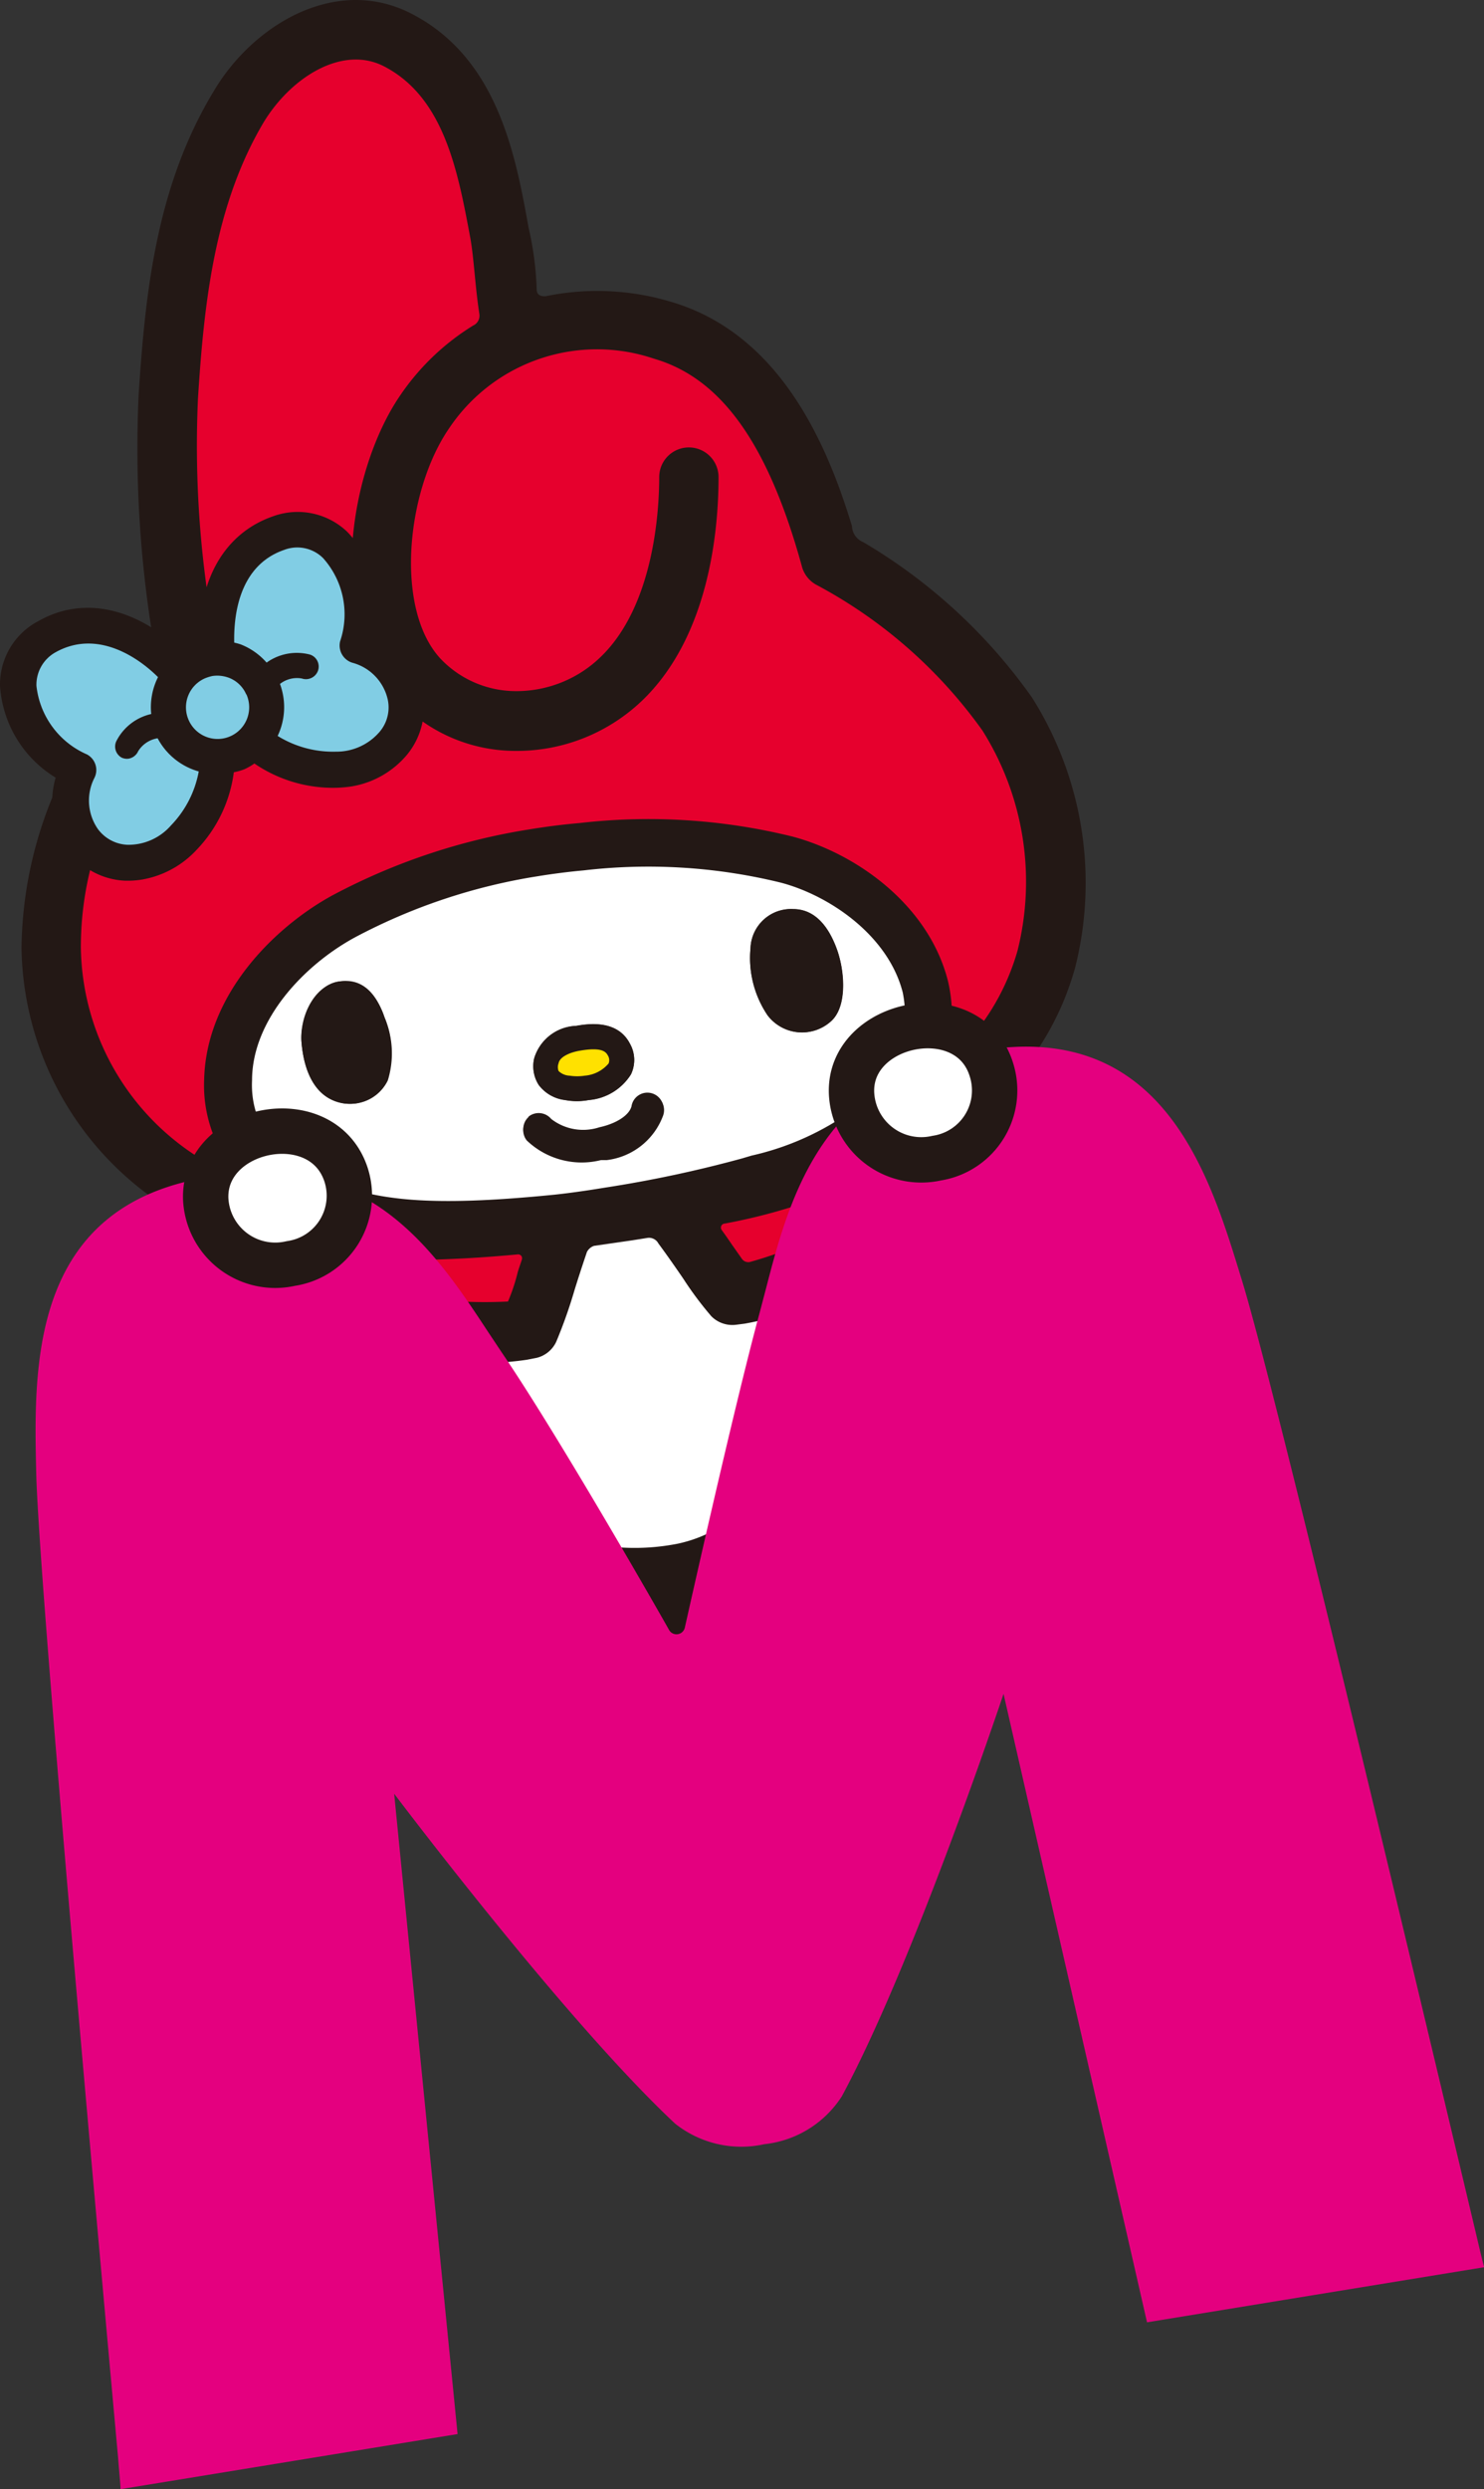
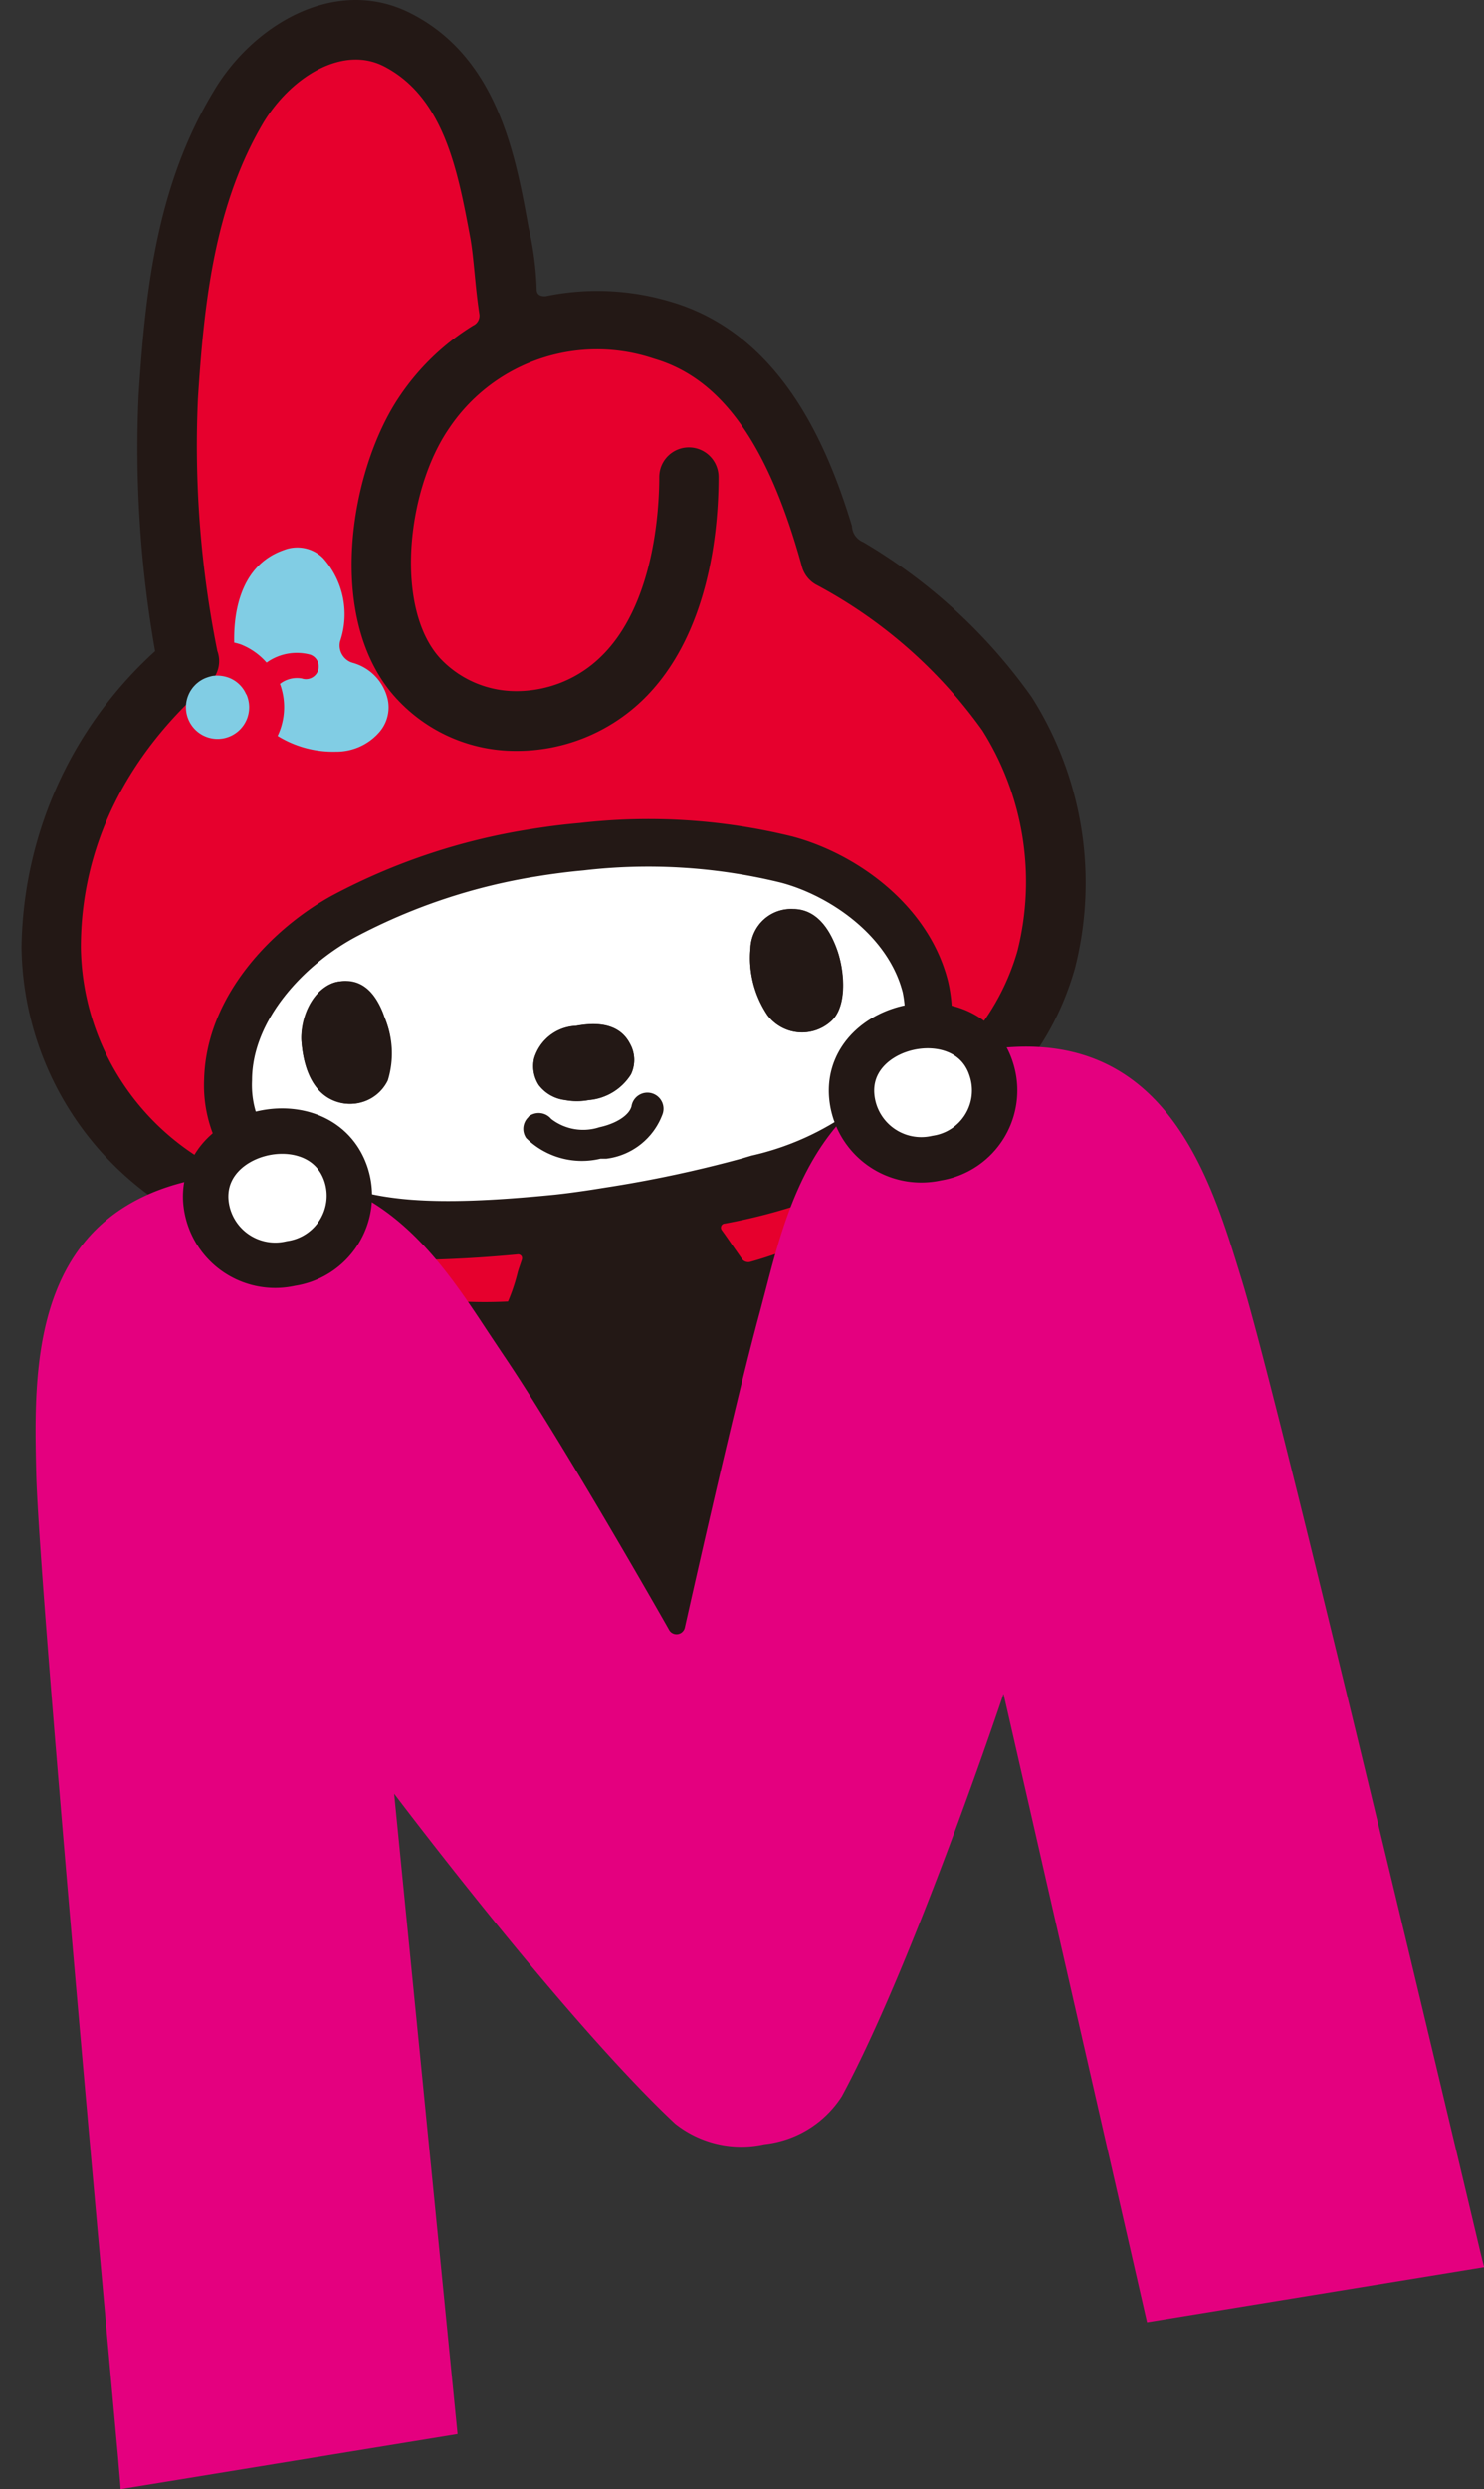
<svg xmlns="http://www.w3.org/2000/svg" viewBox="0 0 76.54 128.29">
  <rect x="0" y="0" width="76.54" height="128.29" fill="#333333" stroke="none" />
  <defs>
    <style>.cls-1{fill:#231815;}.cls-2,.cls-7{fill:#fff;}.cls-3{fill:#e6002d;}.cls-4{fill:#ffe100;}.cls-5{fill:#81cde4;}.cls-6{fill:#e4007f;}.cls-7{stroke:#231815;stroke-linecap:round;stroke-linejoin:round;stroke-width:2.34px;}</style>
  </defs>
  <g id="レイヤー_2" data-name="レイヤー 2">
    <g id="レイヤー_1-2" data-name="レイヤー 1">
      <path class="cls-1" d="M53.22,35.94a28.11,28.11,0,0,0-8.7-8,.93.93,0,0,1-.58-.83c-1.36-4.49-3.84-9.95-9.35-11.56a13.2,13.2,0,0,0-6.46-.28c-.14,0-.46,0-.45-.38a16.23,16.23,0,0,0-.42-3.17C26.59,8,25.66,2.92,21.13.66,17.25-1.27,13,1.32,11,4.74,8.05,9.63,7.49,15.13,7.15,20.35A60.19,60.19,0,0,0,8,33.56,21,21,0,0,0,1.11,48.83,16.11,16.11,0,0,0,11.17,63.55a23.22,23.22,0,0,0,6.33,1.27c.13,0,.4.1.22.3-.29.41-.71,1-1,1.43a1.29,1.29,0,0,0,.17,2,2.7,2.7,0,0,0,.57.31c.14.06.36.16.28.47a13.69,13.69,0,0,1-.5,1.41,5.3,5.3,0,0,0-3.14,5.08,5.16,5.16,0,0,0,5.84,4.74l.09,0a5,5,0,0,0,2.2-.9.3.3,0,0,1,.49.14,5.13,5.13,0,0,0,.91,1.4,3.15,3.15,0,0,0,0,.43,31,31,0,0,0,1.78,5.72,5.78,5.78,0,0,0,3.51,3,8.66,8.66,0,0,0,5.55-.07,3.94,3.94,0,0,0,1.61-1.09,4.45,4.45,0,0,0,1.84.56,6.17,6.17,0,0,0,1.48-.07,9.51,9.51,0,0,0,4.14-1.86,4.88,4.88,0,0,0,2.24-4,43.38,43.38,0,0,0-.62-6.31c0-.11.17-.84.29-1.62,0-.11.13-.27.44-.17a5.2,5.2,0,0,0,2.49.19l.09,0a5.1,5.1,0,0,0,3.39-2.29,5.15,5.15,0,0,0,.65-4.06,5.31,5.31,0,0,0-4.6-3.81c-.25-.32-.57-.75-.94-1.21-.05-.06-.09-.25.11-.47a3.67,3.67,0,0,0,.37-.43,1.53,1.53,0,0,0-.42-2.2c-.31-.2-.66-.44-1-.69s-.15-.42,0-.48c4.37-2.12,8-5.34,9.42-10.39A17.86,17.86,0,0,0,53.22,35.94Z" />
      <path class="cls-2" d="M45.13,70a3.91,3.91,0,0,0,.13.83,2.52,2.52,0,0,0,1,1.67,2.38,2.38,0,0,0,1.68.31h0a2.07,2.07,0,0,0,1.61-2.54,2.17,2.17,0,0,0-2.24-1.55,1.53,1.53,0,0,1-1.39-.61C45.6,67.68,45,66.87,44.3,66l-.42.23A16.93,16.93,0,0,1,45.13,70Z" />
      <path class="cls-2" d="M20.77,69.85c-.39,1-.72,2-.88,2.52a1.56,1.56,0,0,1-1.12,1,2.19,2.19,0,0,0-1.65,2.18A2,2,0,0,0,17.89,77a2.06,2.06,0,0,0,1.57.44h.05a1.94,1.94,0,0,0,1.3-.76,2.66,2.66,0,0,0,.38-2,1.51,1.51,0,0,1,0-.52,21,21,0,0,1,.15-4.29Z" />
-       <path class="cls-2" d="M42.33,71.48a14.63,14.63,0,0,0-1.12-3.7.36.36,0,0,0-.48-.17,14.59,14.59,0,0,1-2.32.61l-.47.06a1.53,1.53,0,0,1-1.25-.44,17.76,17.76,0,0,1-1.45-1.94c-.37-.54-.8-1.16-1.28-1.81a.55.55,0,0,0-.56-.29l-.82.13-1.94.28a.64.64,0,0,0-.37.32c-.24.71-.46,1.38-.65,2a24.92,24.92,0,0,1-.93,2.62,1.51,1.51,0,0,1-1,.83l-.51.1a15.59,15.59,0,0,1-2.28.17.42.42,0,0,0-.51.32,16,16,0,0,0,0,4.32,11.63,11.63,0,0,0,1.75,4.47,2.75,2.75,0,0,1,.51,1.1c0,.3.16.87.24,1.2A22,22,0,0,0,28,85.75a3,3,0,0,0,2,1.69,6.1,6.1,0,0,0,3.65-.1,1.21,1.21,0,0,0,.92-1,1.54,1.54,0,0,0-.77-1.53c-.45-.2-.45-.47-.5-.78s-.12-1.21-.14-1.55-.2-.41-.38-.44a8.33,8.33,0,0,1-1-.16,1.15,1.15,0,0,1-.89-1.22,1.07,1.07,0,0,1,1.19-.9,11.47,11.47,0,0,0,2.88-.2,7,7,0,0,0,1.74-.62,1.17,1.17,0,0,1,1.55.32,1.1,1.1,0,0,1-.07,1.24,5.8,5.8,0,0,1-1,.82c-.23.12-.24.36-.18.62s.3,1.28.34,1.72a1.18,1.18,0,0,1-.23.73A1.59,1.59,0,0,0,37,85.9a1.53,1.53,0,0,0,1.22.78,5.4,5.4,0,0,0,3.53-1.33,2.39,2.39,0,0,0,1-1.85,38.79,38.79,0,0,0-.61-5.84,2.9,2.9,0,0,1,.14-1.3A10.53,10.53,0,0,0,42.33,71.48Z" />
      <path class="cls-3" d="M26.2,67.08a9.68,9.68,0,0,0,.51-1.54c.06-.19.13-.39.2-.6s-.1-.3-.2-.29c-1.69.16-3.28.25-4.77.28-.47,0-.55.21-.61.31-.23.35-.46.72-.72,1.09s0,.39.19.41A24,24,0,0,0,26.2,67.08Z" />
      <path class="cls-3" d="M42.07,61.79a29.54,29.54,0,0,1-4.68,1.27.21.21,0,0,0-.17.33c.19.26.37.52.54.77l.52.74a.4.4,0,0,0,.44.13A19.43,19.43,0,0,0,43.46,63c.1-.07.25-.22,0-.4s-.6-.48-.89-.7A.46.46,0,0,0,42.07,61.79Z" />
      <path class="cls-3" d="M42.14,30.16a1.53,1.53,0,0,1-.79-1c-1.73-6.27-4.14-9.66-7.61-10.67a9.18,9.18,0,0,0-10.6,3.62c-2.19,3.21-2.8,9.31-.4,11.86a5.37,5.37,0,0,0,3.82,1.65A6.24,6.24,0,0,0,31,33.84C33.67,31.25,34,26.51,34,24.59a1.53,1.53,0,0,1,3.06,0c0,2.86-.52,8.14-3.84,11.42a9.35,9.35,0,0,1-6.69,2.69,8.33,8.33,0,0,1-6-2.61c-3.82-4-2.52-11.85.09-15.68a12.41,12.41,0,0,1,3.78-3.63.56.56,0,0,0,.32-.62c-.22-1.45-.27-2.79-.46-3.88C23.62,8.86,22.92,5,19.77,3.4,17.62,2.33,15,4,13.6,6.3c-2.56,4.31-3.08,9.4-3.39,14.25a53.65,53.65,0,0,0,1,13h0a1.52,1.52,0,0,1-.43,1.67C6.44,39,4.17,43.71,4.17,48.83A13,13,0,0,0,12,60.58c.09,0,.22-.07,0-.34a7,7,0,0,1-1.47-4.63c.12-4.37,3.62-7.82,6.59-9.45a32.32,32.32,0,0,1,10.22-3.42c.86-.14,1.72-.25,2.55-.32a31,31,0,0,1,11,.7c3.28.88,7,3.51,8,7.43a7.69,7.69,0,0,1-.1,3.94c-.07.19,0,.25.14.17A12,12,0,0,0,52.48,49a14.61,14.61,0,0,0-1.81-11.35A24.87,24.87,0,0,0,42.14,30.16Z" />
      <path class="cls-2" d="M16.87,60.85c2.54,1,5.16,1.38,11.76.72.65-.07,1.54-.19,2.57-.36a63.11,63.11,0,0,0,7.09-1.51l.47-.14A14.27,14.27,0,0,0,44,57.2a5.8,5.8,0,0,0,2.56-6.05c-.75-2.94-3.78-5-6.29-5.66a28.72,28.72,0,0,0-10.17-.63c-.77.07-1.56.17-2.36.3a30,30,0,0,0-9.43,3.15C15.69,49.73,13,52.56,13,55.68,12.89,58,14.36,59.88,16.87,60.85Zm21.84-12a2.09,2.09,0,0,1,2.2-2c1.18,0,1.87,1,2.25,2.06s.56,2.94-.29,3.71a2.23,2.23,0,0,1-3.28-.29A5.28,5.28,0,0,1,38.71,48.87ZM27.55,54.55a2.35,2.35,0,0,1,2.16-1.68c.58-.1,2.11-.35,2.77.9a1.71,1.71,0,0,1,.06,1.6,2.85,2.85,0,0,1-2.18,1.32h0a3.29,3.29,0,0,1-1.21,0,2,2,0,0,1-1.36-.78A1.78,1.78,0,0,1,27.55,54.55Zm-.29,3a.84.84,0,0,1,1.17.12,2.69,2.69,0,0,0,2.48.43c.88-.19,1.54-.62,1.66-1.08a.83.83,0,1,1,1.6.41,3.55,3.55,0,0,1-2.9,2.29l-.3,0a4.1,4.1,0,0,1-3.83-1.06A.83.83,0,0,1,27.26,57.57ZM15.55,53.7c-.1-1.26.61-2.88,1.91-3.11s2,.74,2.37,1.84A4.72,4.72,0,0,1,20,55.69a2.14,2.14,0,0,1-2.83,1C16,56.17,15.64,54.81,15.55,53.7Z" />
      <path class="cls-1" d="M17.12,56.69a2.14,2.14,0,0,0,2.83-1,4.72,4.72,0,0,0-.12-3.26c-.36-1.1-1.21-2-2.37-1.84s-2,1.85-1.91,3.11C15.64,54.81,16,56.17,17.12,56.69Z" />
      <path class="cls-1" d="M42.87,52.63c.85-.77.7-2.62.29-3.71s-1.07-2.05-2.25-2.06a2.09,2.09,0,0,0-2.2,2,5.28,5.28,0,0,0,.88,3.47A2.23,2.23,0,0,0,42.87,52.63Z" />
      <path class="cls-1" d="M29.15,56.7a3.29,3.29,0,0,0,1.21,0h0a2.85,2.85,0,0,0,2.18-1.32,1.71,1.71,0,0,0-.06-1.6c-.66-1.25-2.19-1-2.77-.9a2.35,2.35,0,0,0-2.16,1.68,1.78,1.78,0,0,0,.24,1.37A2,2,0,0,0,29.15,56.7Zm-.34-1.91c.06-.34.61-.57,1.11-.65,1.06-.18,1.31,0,1.42.23a.46.46,0,0,1,.05.43,1.8,1.8,0,0,1-1.23.63h0a2.57,2.57,0,0,1-.78,0,.87.87,0,0,1-.53-.25A.56.56,0,0,1,28.81,54.79Z" />
-       <path class="cls-4" d="M29.38,55.44a2.57,2.57,0,0,0,.78,0h0a1.8,1.8,0,0,0,1.23-.63.46.46,0,0,0-.05-.43c-.11-.2-.36-.41-1.42-.23-.5.08-1.05.31-1.11.65a.56.56,0,0,0,0,.4A.87.87,0,0,0,29.38,55.44Z" />
-       <path class="cls-1" d="M31,59.79l.3,0a3.55,3.55,0,0,0,2.9-2.29.83.83,0,1,0-1.6-.41c-.12.46-.78.89-1.66,1.08a2.69,2.69,0,0,1-2.48-.43.84.84,0,0,0-1.17-.12.83.83,0,0,0-.12,1.16A4.1,4.1,0,0,0,31,59.79Z" />
-       <path class="cls-1" d="M19.48,32.7a6,6,0,0,0-1.58-5.3,3.7,3.7,0,0,0-3.79-.8c-2.52.86-3.9,3.27-3.82,6.52a2.81,2.81,0,0,0-.49.16,2.2,2.2,0,0,0-.45.26C7,31.3,4.28,30.71,2,32A3.69,3.69,0,0,0,0,35.35a6,6,0,0,0,2.87,4.73,4.27,4.27,0,0,0,.67,3.76,3.83,3.83,0,0,0,2.89,1.55,4.64,4.64,0,0,0,.91-.06,5,5,0,0,0,2.8-1.53,7.09,7.09,0,0,0,1.92-4,2.75,2.75,0,0,0,.56-.16,3.1,3.1,0,0,0,.5-.29,7.18,7.18,0,0,0,4.26,1.25,6.51,6.51,0,0,0,.76-.07A4.74,4.74,0,0,0,21,38.89a3.83,3.83,0,0,0,.79-3.18A4.23,4.23,0,0,0,19.48,32.7Z" />
-       <path class="cls-5" d="M8.13,38.05a1.45,1.45,0,0,0-1,.66.67.67,0,0,1-.49.39.64.64,0,0,1-.36-.05A.65.65,0,0,1,6,38.2a2.67,2.67,0,0,1,1.8-1.4,3.44,3.44,0,0,1,.35-1.9c-1-1-3.12-2.48-5.27-1.29a1.91,1.91,0,0,0-1,1.74,4.37,4.37,0,0,0,2.6,3.53.91.91,0,0,1,.37,1.25,2.57,2.57,0,0,0,.2,2.6,2,2,0,0,0,1.52.81,2.91,2.91,0,0,0,2.25-1,5.38,5.38,0,0,0,1.43-2.78A3.46,3.46,0,0,1,8.13,38.05Z" />
      <path class="cls-5" d="M18.22,34.17a.93.93,0,0,1-.68-1.11,4.34,4.34,0,0,0-.88-4.3,1.89,1.89,0,0,0-2-.42c-2.33.8-2.61,3.36-2.58,4.78a3.18,3.18,0,0,1,.33.09,3.43,3.43,0,0,1,1.34.94A2.68,2.68,0,0,1,16,33.74a.65.65,0,0,1,.4.83.66.66,0,0,1-.83.4,1.42,1.42,0,0,0-1.13.28,3.45,3.45,0,0,1-.12,2.68,5.43,5.43,0,0,0,3,.81,2.93,2.93,0,0,0,2.24-1A1.94,1.94,0,0,0,20,36.06,2.54,2.54,0,0,0,18.22,34.17Z" />
      <path class="cls-5" d="M12.7,35.79h0a1.59,1.59,0,0,0-.9-.86,1.72,1.72,0,0,0-.84-.09,2.16,2.16,0,0,0-.41.13,1.63,1.63,0,1,0,2.16.82Z" />
      <path class="cls-6" d="M64,65.81c-1.61-5.25-4-13.18-13.27-11.68a22.19,22.19,0,0,0-2.4.56c-6.26,1.87-7.75,7.58-8.83,11.75l-.31,1.18c-1.36,5-3.84,16.15-3.87,16.27h0a.44.44,0,0,1-.81.12h0c-.05-.1-5.5-9.69-8.58-14.23l-.74-1.11c-2.48-3.77-5.57-8.46-12-8.23a18.38,18.38,0,0,0-2.45.23c-9.23,1.5-9,9.8-8.87,15.32.07,2.7.86,13.69,4.22,50.67.07.88.12,1.36.13,1.63l17.38-2.84-3.27-33c.09.11,8.81,11.69,14.49,17a5.49,5.49,0,0,0,4.6,1.06,5.43,5.43,0,0,0,4-2.47c3.7-6.85,8.29-20.6,8.34-20.74l7.4,32.39,17.39-2.84c-.08-.28-.19-.74-.38-1.55C67.57,79.1,64.83,68.43,64,65.81Z" />
      <path class="cls-7" d="M17.86,60.58A3.53,3.53,0,0,1,15,65.12a3.59,3.59,0,0,1-4.39-3.33C10.48,58.06,16.67,56.81,17.86,60.58Z" />
      <path class="cls-7" d="M51.14,55.15a3.53,3.53,0,0,1-2.83,4.54,3.6,3.6,0,0,1-4.39-3.34C43.76,52.62,50,51.37,51.14,55.15Z" />
    </g>
  </g>
</svg>